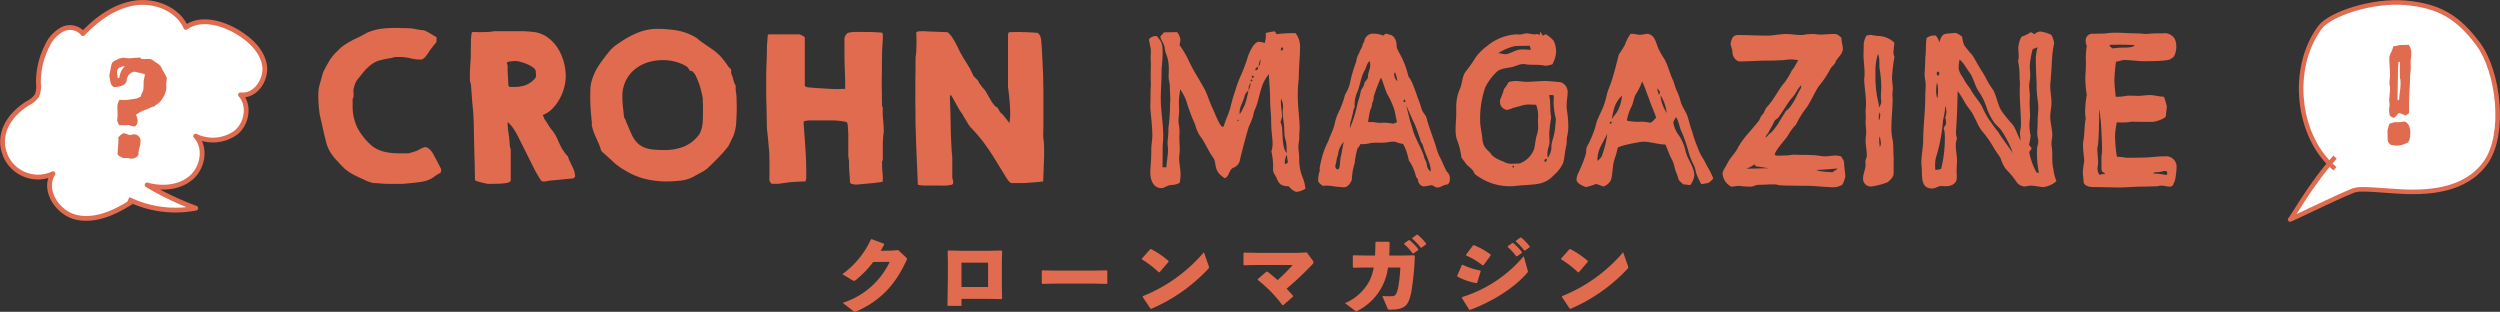
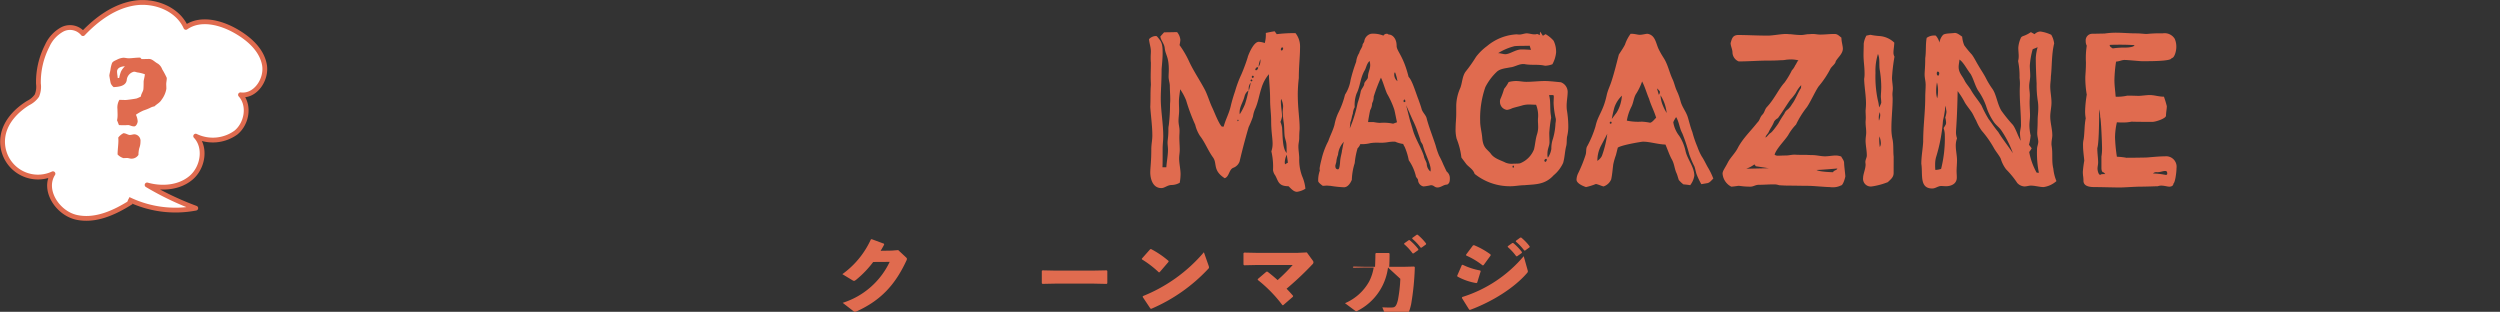
<svg xmlns="http://www.w3.org/2000/svg" width="521.019" height="64.984">
  <rect width="100%" height="100%" fill="#333333" stroke="none" />
  <g id="グループ_1551" data-name="グループ 1551" transform="translate(-782.949 -1788.848)">
    <g id="グループ_1549" data-name="グループ 1549" transform="translate(783.494 1781.662)">
-       <path id="パス_11338" data-name="パス 11338" d="M4.57-18.053a7.812 7.812 0 0 1 .267-2.076q.267-.971.571-2.038a4.1 4.1 0 0 1 .324-.914q.209-.419.476-.914.038-.076.171-.3t.286-.5l.286-.5a1.668 1.668 0 0 1 .209-.3 10 10 0 0 1 1.1-1.295q.647-.647 1.181-1.143a17.156 17.156 0 0 1 2.875-1.714 21.225 21.225 0 0 0 2.342-1.219 11.6 11.6 0 0 1 3.028-.857 26.249 26.249 0 0 1 3.18-.171q.267 0 .686.019t.838.019q.419 0 .743.019t.362.019a5.233 5.233 0 0 1 .99.1q.5.1.952.171a4.146 4.146 0 0 0 .781.114 1.79 1.79 0 0 1 .819.229 2.537 2.537 0 0 1 .381.19q.267.152.59.343t.609.362q.286.171.438.248.19.114.171.229a2.265 2.265 0 0 0-.019.343v.381a.449.449 0 0 1-.057.19.641.641 0 0 1-.1.152q-.076.076-.248.286t-.362.457q-.19.248-.362.476t-.209.267q-.152.229-.362.552t-.457.647a3.159 3.159 0 0 1-.533.552.983.983 0 0 1-.628.229 8.765 8.765 0 0 1-2.133-.267 8.917 8.917 0 0 0-2.171-.267h-.876a2.982 2.982 0 0 0-.419.076 2.56 2.56 0 0 0-.419.114q-1.219.19-2.38.476a5.248 5.248 0 0 0-2.152 1.124 8.993 8.993 0 0 0-1.39 1.39q-.59.743-1.238 1.542a3.479 3.479 0 0 0-.571 1.124 7.878 7.878 0 0 0-.267 1.162q0 .076.019.267t.019.4v.419a.45.45 0 0 1-.038.248.858.858 0 0 1-.038.171.257.257 0 0 1-.114.171v1.371a10.288 10.288 0 0 0 .971 4.646A12.851 12.851 0 0 0 15.653-7.5a5.191 5.191 0 0 0 1.352.857 8.209 8.209 0 0 0 1.523.5 11.031 11.031 0 0 0 1.6.229q.819.057 1.581.057h1.638q.343-.076.819-.229t.781-.229a1.154 1.154 0 0 1 .248-.133q.209-.1.419-.209t.4-.209l.267-.133a1.061 1.061 0 0 0 .229-.076.873.873 0 0 1 .267-.076h.038a1.109 1.109 0 0 1 .628.19 2.661 2.661 0 0 1 .533.476 4.727 4.727 0 0 1 .438.59q.19.3.3.533.076.152.286.533t.44.829q.229.457.438.857t.286.552v.3q0 .457-.267.571a5.113 5.113 0 0 0-.686.381 1.339 1.339 0 0 1-.19.133q-.152.1-.3.209t-.3.209a1.339 1.339 0 0 0-.19.133 5 5 0 0 1-1.276.533 9.4 9.4 0 0 1-1.352.267q-.267.038-.8.1t-1.1.114q-.571.057-1.047.1T22.052.5h-3.123q-.19 0-.59-.019T17.5.419q-.438-.038-.819-.057t-.533-.019a6.314 6.314 0 0 1-1.009-.267 6.368 6.368 0 0 1-.971-.419q-.952-.419-1.771-.819a13.976 13.976 0 0 1-1.619-.933 4.609 4.609 0 0 0-.381-.3q-.152-.114-.267-.19l-.286-.286-.438-.438q-.229-.229-.438-.457a3.278 3.278 0 0 1-.286-.343A10.081 10.081 0 0 1 7.16-5.96a7.5 7.5 0 0 1-.952-2.19q-.114-.457-.324-1.314t-.4-1.733q-.19-.876-.362-1.6t-.209-.914a20.327 20.327 0 0 1-.267-2.152q-.076-1.085-.076-2.19zM37.21-.5q0-.5-.019-1.581t-.057-2.437q-.038-1.352-.076-2.837T37-10.188q-.019-1.352-.057-2.418t-.076-1.562q0-.229-.1-1.143t-.167-1.961q-.076-1.047-.152-1.961t-.076-1.143q-.152-.114-.19-.762t-.019-1.485q.019-.838.076-1.695t.1-1.314v-.933q0-.628.019-1.276t.019-1.181v-.686l.152-1.257.19-.19q.152 0 .609.019t.933.019q.476 0 .914-.019t.628-.019q.152 0 .647-.038a2.1 2.1 0 0 0 .647-.114h6.36q.076 0 .343.019t.59.038q.324.019.609.057a3.552 3.552 0 0 0 .4.038 6.131 6.131 0 0 1 2.914 1.1 8.134 8.134 0 0 1 2.114 2.209 10.385 10.385 0 0 1 1.273 2.862 11.255 11.255 0 0 1 .438 3.047 9.269 9.269 0 0 1-.324 2.342 10.366 10.366 0 0 1-.952 2.38 9.307 9.307 0 0 1-1.5 2.038 5.464 5.464 0 0 1-1.98 1.314v.152a1.029 1.029 0 0 1 .171.343q.1.267.133.343.381.533.8 1.219a9.4 9.4 0 0 0 .876 1.219 8.362 8.362 0 0 1 1.1 1.9 21.48 21.48 0 0 0 .99 2.019 3.914 3.914 0 0 1 .324.457 3.575 3.575 0 0 0 .362.5 1.394 1.394 0 0 0 .229.267l.229.229a1.308 1.308 0 0 0 .076.248 1.308 1.308 0 0 1 .076.248q.343.762.838 1.79a4.426 4.426 0 0 1 .5 1.9v.039l-.343.343q-.3.038-1.028.1T55.187-.4q-.8.1-1.523.152t-.99.1a2.982 2.982 0 0 0-.419.076Q51.911 0 51.873 0h-.381a.607.607 0 0 1-.552-.267q-.171-.267-.362-.571-.114-.19-.438-.743t-.4-.7l-3.58-7.16q-.419-.8-.933-1.581a6.146 6.146 0 0 0-1.2-1.352v.229a10.9 10.9 0 0 0 .114 1.581l.229 1.581q.038.533.076 1.162a4.193 4.193 0 0 0 .229 1.162v6.316a.506.506 0 0 1-.362.514 3.158 3.158 0 0 1-.628.171q-.876.114-1.466.133T40.752.5h-.8a1.948 1.948 0 0 1-.286-.038q-.209-.038-.457-.1T38.7.248q-.267-.057-.381-.1Q38.162.114 37.8 0a4.418 4.418 0 0 1-.438-.152.257.257 0 0 1-.114-.171.858.858 0 0 1-.038-.177zm6.665-24.1a1.061 1.061 0 0 0 .076.229 1.061 1.061 0 0 1 .076.229v.99q0 .343.038.876t.057 1.028q.019.5.038.857l.019.362.19.3a1.252 1.252 0 0 0 .3.038h.533a7.874 7.874 0 0 0 2.476-.343 5.117 5.117 0 0 0 2.062-1.446.716.716 0 0 0 .19-.457v-.5a.626.626 0 0 0-.019-.152.626.626 0 0 1-.019-.152v-.229a1.226 1.226 0 0 0-.571-.781 5.628 5.628 0 0 0-1.219-.686 11.72 11.72 0 0 0-1.371-.476A4.259 4.259 0 0 0 45.7-25.1q-.114 0-.419.019t-.609.057a3.254 3.254 0 0 0-.552.114q-.248.076-.248.19zm17.367 6.855q0-.876.038-1.676a6.4 6.4 0 0 1 .3-1.638 11.41 11.41 0 0 1 1.542-3.256 36.649 36.649 0 0 1 2.228-2.952 6.9 6.9 0 0 1 1.1-1.028q.571-.419 1.333-.914a18.225 18.225 0 0 1 3.523-1.847 10.659 10.659 0 0 1 3.942-.743 24.086 24.086 0 0 1 4.113.343 11.692 11.692 0 0 1 3.885 1.447 3.544 3.544 0 0 1 .4.3q.324.267.4.343 1.219.876 2.418 1.676a11.508 11.508 0 0 1 2.19 1.9q0 .038.152.209t.324.4q.171.229.362.476t.267.362a2.6 2.6 0 0 0 .171.267 2.417 2.417 0 0 0 .171.229l.248.248a1.564 1.564 0 0 1 .248.286q.038.038.019.324t-.019.324a2.359 2.359 0 0 0 .152.476q.152.4.19.476a1.491 1.491 0 0 0 .038.209q.038.171.1.362t.114.362a1.051 1.051 0 0 1 .057.209l.171.343a1.118 1.118 0 0 1 .133.343v.762q0 .076.019.248t.057.362.057.362.019.209q0 .038.019.324t.019.647q0 .362.019.724t.019.59q0 1.523-.114 3.313a9.18 9.18 0 0 1-.724 3.161 3.388 3.388 0 0 0-.19.343q-.114.229-.229.5a4.5 4.5 0 0 1-.248.5 2.083 2.083 0 0 0-.171.343 1.794 1.794 0 0 1-.171.248 1.794 1.794 0 0 0-.171.248q-.876 1.066-1.885 2.095t-2 1.98a6.785 6.785 0 0 1-1.517 1.06q-.876.457-1.6.876A7.333 7.333 0 0 1 80-.171 26.585 26.585 0 0 1 77.162 0a18.489 18.489 0 0 1-4.646-.571 14.54 14.54 0 0 1-4.228-1.866q-.152-.076-.4-.229t-.476-.324q-.229-.171-.4-.286a1.826 1.826 0 0 1-.209-.152 2.23 2.23 0 0 1-.4-.324q-.362-.324-.857-.781t-1.009-.914l-.857-.762q.038 0-.076-.114l-.077-.077a4.261 4.261 0 0 1-.152-.476 4.261 4.261 0 0 0-.152-.476q-.457-1.1-.914-2.095a10.892 10.892 0 0 1-.724-2.171q-.038-.038-.019-.3t.019-.3q-.152-1.409-.248-2.761t-.095-2.769zm7.046 4.38a2.7 2.7 0 0 0 .152.248.556.556 0 0 1 .114.248q.076.038.114.248a.607.607 0 0 0 .076.248q.038.076.171.381t.286.667q.152.362.3.7t.229.5a6.617 6.617 0 0 0 1.219 1.98A4.33 4.33 0 0 0 72.5-7.084a6.752 6.752 0 0 0 1.9.438q1.047.1 2.3.1a10.988 10.988 0 0 0 4.018-.7 7.546 7.546 0 0 0 3.218-2.533q.038-.076.152-.267a.835.835 0 0 0 .114-.229 7.189 7.189 0 0 0 .5-2.38q.038-1.2.038-2.457v-.419q0-.3-.019-.647t-.019-.667v-.438q-.076-.457-.267-1.295a17.248 17.248 0 0 0-.5-1.733 13.252 13.252 0 0 0-.686-1.657 2.533 2.533 0 0 0-.8-1.028 2.024 2.024 0 0 1-.267-.057q-.229-.057-.229-.1a1.524 1.524 0 0 1-.152-.248.624.624 0 0 0-.19-.248 1.165 1.165 0 0 0-.152-.209q-.114-.133-.19-.133a8.522 8.522 0 0 0-2.342-.971 10.267 10.267 0 0 0-2.533-.324 10.41 10.41 0 0 0-3.237.5 7.987 7.987 0 0 0-2.685 1.466 7.121 7.121 0 0 0-1.847 2.38 7.311 7.311 0 0 0-.686 3.237 20.544 20.544 0 0 0 .114 2.152q.121 1.078.235 2.183zM115.362 0q0-.152-.019-.552t-.057-.838q-.038-.438-.057-.819a4.238 4.238 0 0 0-.057-.571v-1.333q0-.038-.019-.229t-.057-.4-.057-.4-.019-.267v-4.38q0-.114-.019-.419t-.038-.647q-.019-.343-.038-.628t-.019-.4a.524.524 0 0 1-.114-.267q-.038-.19-.114-.229a15.318 15.318 0 0 0-3.218-.343h-4.38a5.506 5.506 0 0 0-1.162.152q-.19.038-.19.152v.533q.19 2.514.362 5.084t.171 5.123v.838a2.01 2.01 0 0 1-.19.838q-.19 0-.628.019l-.933.038q-.5.019-.933.057t-.59.038a4.394 4.394 0 0 0-.5.057q-.381.057-.819.114t-.819.114a4.394 4.394 0 0 1-.5.057h-1.287a.807.807 0 0 1-.3-.343 3.388 3.388 0 0 0-.19-.343q0-.3.019-1.085t.009-1.673q0-.9-.019-1.676t-.019-1.085q0-.19-.076-.99t-.152-1.714q-.076-.914-.171-1.714t-.1-.99q0-.152-.019-1.028t-.038-1.98q-.019-1.1-.057-2.228t-.038-1.771v-3.428q0-.419.019-1.409T98-25q.038-1.047.057-1.98t.019-1.238q0-.229.038-.609t.057-.762q.019-.381.057-.647l.038-.267.152-.152h6.322a1.316 1.316 0 0 1 .419.133 3.084 3.084 0 0 1 .419.209.886.886 0 0 1 .229.152l.152.152v9.94q0 .267.324.362a1.946 1.946 0 0 0 .438.1q.343.038 1.143.1t1.714.114q.914.057 1.733.1t1.162.038h.381q.267 0 .571-.019t.571-.019h.381q0-1.942-.076-3.847T114.22-27v-2.818a1.563 1.563 0 0 1 .286-.7 1.271 1.271 0 0 1 .514-.482q.076 0 .514-.076a4.2 4.2 0 0 1 .628-.076h1.752q1.181 0 2.057.019t2.095.133a.575.575 0 0 1 .152.343v.838q0 .076-.019.476t-.057.876q-.038.476-.057.9t-.019.533q0 .152-.019 1.028t-.019 1.961q0 1.085-.019 2.19t-.019 1.714q0 .419.019 1.143t.019 1.447q0 .724.019 1.276t.019.628l.152.3a14.472 14.472 0 0 0 .057 2.457 22.929 22.929 0 0 1 .133 2.457v.3a1.636 1.636 0 0 0-.076.4q-.038.324-.057.686t-.038.667q-.019.3-.019.381v3.58a.562.562 0 0 0-.171.457q.019.267.019.457a14.736 14.736 0 0 0 .076 1.5 14.736 14.736 0 0 1 .076 1.5V0a2.506 2.506 0 0 1-.819.19 6.059 6.059 0 0 0-.819.11q-.229.038-.762.076t-1.1.1q-.571.057-1.066.1a4.95 4.95 0 0 0-.652.071h-.457a3.029 3.029 0 0 1-.743-.114.514.514 0 0 1-.438-.533zm14.168.686q-.038-.5-.076-1.542t-.1-2.342q-.057-1.295-.114-2.723t-.1-2.723q-.038-1.295-.076-2.342t-.038-1.542v-.952q0-.838-.019-1.9T129-17.52v-3.009q0-.952.019-2.019t.019-2.019V-25.9a6.434 6.434 0 0 0 .1-.647q.057-.5.057-.647 0-.229.019-.781t.019-1.181q0-.628-.019-1.181t-.019-.781a2.264 2.264 0 0 1 .609-.171q.229-.019.571-.019h.609q.267.038.952.057t1.428.057q.743.038 1.409.057t.933.019a5.419 5.419 0 0 1 .933 1.047 11.574 11.574 0 0 1 .8 1.333q.362.7.7 1.409a12.032 12.032 0 0 0 .686 1.238 3.036 3.036 0 0 0 .267.476q.229.362.476.762t.457.762a2.813 2.813 0 0 0 .286.438l.171.343q.133.267.286.59t.286.59a.768.768 0 0 0 .209.3l.8.8q.038.076.152.343a.676.676 0 0 0 .19.3 2.613 2.613 0 0 0 .19.286q.152.209.362.457t.381.457q.171.209.209.248a1.073 1.073 0 0 1 .171.267 1.163 1.163 0 0 0 .133.229q.038.076.209.381t.381.647q.209.343.362.628a1.811 1.811 0 0 0 .229.362q.038.038.229.286a3.987 3.987 0 0 0 .267.324.779.779 0 0 0 .324.267.625.625 0 0 1 .286.229 2.426 2.426 0 0 1 .267.419q.19.343.229.419l.3.3a2.138 2.138 0 0 0 .343.3 1.9 1.9 0 0 0 .19.267q.152.19.324.4t.324.419q.152.209.19.248a1.652 1.652 0 0 1 .133.171 1.652 1.652 0 0 0 .133.171 2.1 2.1 0 0 0 .114-.647 6.734 6.734 0 0 1 .076-.686v-.457q0-1.447-.133-2.875t-.324-2.837v-10.762a1.563 1.563 0 0 1 .057-.343.432.432 0 0 1 .209-.3h.343q.229 0 .5-.019t.5-.019h.743q.248 0 .5.019t.457.019h.248q.152 0 .514.019t.8.038q.438.019.8.057t.514.038a1.433 1.433 0 0 1 .419.457 2.2 2.2 0 0 1 .229.59 3.8 3.8 0 0 1 .1.647q.019.324.057.59.038.571.1 1.676t.114 2.285q.057 1.181.1 2.133t.038 1.219q0 .457.019 1.409t.019 2.133v5.021q0 1.181-.019 2.133t-.019 1.409a16.23 16.23 0 0 1 .171 1.9q.019.838.019 1.942 0 .19-.019.514t-.019.628q0 .3-.019.552t-.019.286q0 .19-.019.686t-.038 1.047q-.019.552-.038 1.028t-.046.675q-.229.038-.857.1t-1.352.109q-.724.057-1.352.1t-.858.034h-2.133a1.274 1.274 0 0 1-.647-.457 7.787 7.787 0 0 1-.457-.647q-1.257-2.057-2.514-4.094a44.4 44.4 0 0 0-2.7-3.9q-.114-.114-.419-.5t-.419-.5q-.076-.076-.3-.343t-.5-.552l-.514-.552a2.306 2.306 0 0 1-.286-.343 2.678 2.678 0 0 1-.267-.381q-.19-.3-.4-.667t-.419-.686a2.557 2.557 0 0 1-.248-.438q-.038-.076-.3-.476a4.471 4.471 0 0 0-.343-.476q-.076-.114-.324-.552t-.514-.914l-.514-.914a4.69 4.69 0 0 1-.286-.552 2.108 2.108 0 0 1-.171-.248 2.108 2.108 0 0 0-.171-.248 1.308 1.308 0 0 1-.076.248 1.308 1.308 0 0 0-.076.248v.343q.114 2.628.152 5.218t.19 5.218q0 .076.019.362t.057.609.057.609.019.362v4.233a1.847 1.847 0 0 1 .19.838.151.151 0 0 1-.019.1.151.151 0 0 0-.019.1V.5q0 .038-.133.1a.617.617 0 0 0-.171.1 7.632 7.632 0 0 1-1.733.171q-.819-.019-1.771-.019h-2.4q-.114 0-.552-.057a3.98 3.98 0 0 1-.558-.109z" transform="translate(61.224 45)" fill="#e06b4f" />
      <path id="パス_11337" data-name="パス 11337" d="M33.626 1.333a4.372 4.372 0 0 0 1.763-.645 8.47 8.47 0 0 0-.689-2.623 9.825 9.825 0 0 1-.6-3.7c0-.817-.172-1.677-.172-2.494 0-.6.172-1.161.172-1.72 0-1.247.086-1.634.086-2.021 0-2.236-.387-3.956-.387-7.224a29.725 29.725 0 0 1 .215-3.268c0-2.451.258-4.472.258-6.536a4.431 4.431 0 0 0-.946-2.838 29.435 29.435 0 0 0-3.913.215l-.43-.6c-.6.086-1.247.215-1.849.344a6.529 6.529 0 0 1-.215 2.107 4.028 4.028 0 0 0-1.247-.258c-.946 0-1.849 1.935-2.236 2.967a.259.259 0 0 0-.043.172 36.382 36.382 0 0 1-1.333 3.612 23.492 23.492 0 0 0-1.333 3.569 31.158 31.158 0 0 0-.946 3.268c-.344 1.419-1.075 2.709-1.419 4.085h-.387c-.645-.6-1.548-3.01-1.978-3.913-.6-1.247-.946-2.58-1.591-3.827-1.032-1.935-2.236-3.7-3.182-5.676a19.733 19.733 0 0 0-2.065-3.569 8.026 8.026 0 0 0 .172-1.075 2.923 2.923 0 0 0-.688-1.634c-.215 0-1.892.043-2.709.043l-.774.86c.086.817.817 1.505.9 2.365.172 1.591.86 1.763.86 4.558 0 .516-.043.989-.043 1.462 0 .688.258 1.29.258 1.978 0 .9.086 1.806.086 2.666a7.612 7.612 0 0 1-.043.989 38.983 38.983 0 0 1-.258 4.472 3.528 3.528 0 0 0-.086.946c0 1.548-.172 2.064-.172 2.709 0 .43.086.946.086 1.419 0 1.247-.258 2.451-.344 3.7H5.59c.043-.43.043-.9.043-3.913 0-.817.129-1.677.129-2.537 0-2.666-.516-5.375-.516-7.869 0-1.763.172-3.483.172-6.106.086-1.118.215-2.236.215-3.354 0-2.15-.258-2.408-1.2-3.526a.947.947 0 0 0-.344-.043 2.068 2.068 0 0 0-1.29.645c.043.817.387 1.677.387 2.537 0 .387-.043.774-.043 1.2a10.478 10.478 0 0 0 .043 1.161c0 .989-.043 2.064-.043 3.1 0 .516.043 1.032.043 1.548-.129 1.548-.043 3.053-.129 4.558.129 2.021.43 4 .43 5.977 0 .989-.215 1.849-.215 2.838 0 2.709-.215 3.784-.215 4.9 0 .86.3 3.225 2.322 3.225.645 0 1.29-.645 2.107-.645A3.572 3.572 0 0 0 9.2-.559a11.666 11.666 0 0 0 .172-1.763c0-1.075-.3-2.236-.3-3.311 0-.6.129-1.161.129-1.763 0-.86-.086-1.72-.086-2.58 0-.473.043-.946.043-1.419 0-.688-.215-1.376-.215-2.021 0-.731.129-1.462.129-2.193 0-.6-.043-1.2-.043-1.849 0-.86.172-1.677.258-2.58a12.082 12.082 0 0 1 1.247 2.322 38.116 38.116 0 0 0 1.892 5.074 7.428 7.428 0 0 0 .989 2.322c1.075 1.376 1.677 3.053 2.709 4.472.947 1.29-.124 2.709 2.452 4.348.946-.344.86-1.72 1.72-2.15a2.224 2.224 0 0 0 1.376-1.333c.559-2.408 1.2-4.816 1.892-7.181a19.57 19.57 0 0 0 .9-2.193A5.867 5.867 0 0 1 24.94-16c.6-1.333.817-2.881 1.29-4.3a8.137 8.137 0 0 1 1.548-2.881c.043 1.591.258 3.182.258 5.461 0 1.462.215 2.838.215 4.214 0 2.365.3 3.612.3 4.816a4.934 4.934 0 0 1-.257 1.59 13.817 13.817 0 0 1 .344 3.913 2.391 2.391 0 0 0 .473 1.118c.645 1.2.645 2.236 2.752 2.236.516.478 1.075 1.166 1.763 1.166zM21.457-13.459l-.172.086-.086-.172.043-.129h.172zm.215-1.763c0-1.2.774-2.236 1.032-3.354a2.106 2.106 0 0 1 .817-1.2 21.74 21.74 0 0 1-.731 2.876 13.469 13.469 0 0 1-1.075 2.064 1.191 1.191 0 0 1-.043-.386zm1.935-4.558a1.19 1.19 0 0 1-.043-.387 1.914 1.914 0 0 1 .43-1.247 11.247 11.247 0 0 1-.387 1.634zm.559-1.892c-.129-.043-.215-.129-.215-.215 0-.043.043-.129.172-.215.129.086.215.172.215.258 0 .044-.086.129-.172.172zm.387-.817a.223.223 0 0 1-.172.086c-.086 0-.172-.129-.172-.215a.279.279 0 0 1 .215-.258.279.279 0 0 1 .215.258c0 .043-.039.086-.086.129zm.387-1.634c0-.215.258-.516.43-.516.129 0 .172.043.172.129 0 .172-.215.516-.43.516-.086 0-.129-.043-.172-.129zm.688-.6a5.377 5.377 0 0 1 .387-1.591v.3a2.09 2.09 0 0 1-.387 1.289zm4.859-4.042c.215 0 .258.086.258.215 0 .172-.129.43-.3.43-.129 0-.172-.086-.172-.215a.529.529 0 0 1 .214-.432zm.043 16.725a5.548 5.548 0 0 0-.344-1.2 5.942 5.942 0 0 0 .344-1.161c-.043-1.032-.258-2.107-.258-3.139 0-.172.043-.344.043-.516a3.781 3.781 0 0 1 .43 1.548c0 .387-.086.774-.086 1.2a18.761 18.761 0 0 0 .215 2.236c.129.9.086 1.763.172 2.623.043.645.344 1.247.387 1.849.043.473.043.9.043 1.849-.903-.989-.817-3.569-.946-5.289zm.6 7.654c0-.129-.043-.258-.043-.387a3.7 3.7 0 0 1 .43-1.634c.043.559.172 1.075.215 1.677a4.3 4.3 0 0 0-.6.344zm17.933-27.219a1.891 1.891 0 0 0-1.419 1.634c-.043.172-.344.516-.344.688 0 .473-.6 1.118-.688 1.677a4.148 4.148 0 0 0-.645 1.849 32.424 32.424 0 0 0-1.161 3.784 7.809 7.809 0 0 1-1.161 3.053 17.682 17.682 0 0 1-1.419 3.827 10.143 10.143 0 0 0-.774 2.451c-.3 1.161-.9 2.236-1.29 3.4a15.675 15.675 0 0 0-1.419 3.827 17.194 17.194 0 0 0-.387 1.806 1.624 1.624 0 0 0 .044.509 5.977 5.977 0 0 0-.345 2.24c.129.344.559.645.946.946.3 0 .559-.043.86-.043.215 0 .516.043.731.043a22.781 22.781 0 0 0 2.838.3c.774 0 1.333-.817 1.634-1.548a12.7 12.7 0 0 1 .6-3.483 15.75 15.75 0 0 1 .6-3.1 2 2 0 0 0 .559-.86 7.168 7.168 0 0 0 2.15-.215 9.673 9.673 0 0 1 1.767-.08 8.542 8.542 0 0 0 1.935-.129 7.181 7.181 0 0 1 1.419-.086 5.962 5.962 0 0 0 1.677.473 2.627 2.627 0 0 0 .3.6 13.108 13.108 0 0 1 .86 2.8 9.766 9.766 0 0 1 1.462 3.225c0 .344.473.6.473.946A1.429 1.429 0 0 0 59.985.215a11.15 11.15 0 0 0 1.548-.258c.688 0 .731.473 1.376.473.774 0 1.247-.6 2.021-.6.473-.258.559-.645.559-1.247a1.742 1.742 0 0 0-.645-1.462c-.258-.473-.43-.9-.688-1.419a18.888 18.888 0 0 0-.9-1.892 15.771 15.771 0 0 1-.731-2.15c-.6-1.849-1.333-3.655-1.849-5.547-.086-.688-.9-1.333-1.075-2.064-.172-.645-.43-1.29-.645-1.935-.559-1.376-1.29-4-2.064-4.73-1.118-4.515-2.494-5.332-2.494-6.493 0-1.634-.989-2.322-1.548-2.322-.215 0-.215-.172-.473-.172a.8.8 0 0 0-.731.387 5.685 5.685 0 0 0-2.583-.389zM48.891-15.7a2.734 2.734 0 0 0 .387-1.247c0-.344.344-.559.344-1.548a35.056 35.056 0 0 1 1.505-3.956c.43.817.86 2.451 1.29 3.354a17.746 17.746 0 0 1 1.5 3.311c.172.688.344 1.677.559 2.623l-.817.3a9.065 9.065 0 0 0-2.709-.172c-.645 0-1.247-.172-1.505-.172h-.989c.044-.553.344-2.101.435-2.493zm7.482-1.032l1.333 3.01a18.855 18.855 0 0 1 1.118 2.709l.516 1.462c0 .516.473.817.559 1.29.43 1.634 1.591 3.784 1.591 4.9a1.764 1.764 0 0 1-.043.473 2.195 2.195 0 0 1-.774-1.634c-.129-.559-.516-1.032-.6-1.634-.6-1.849-1.892-3.741-2.365-5.676-.172-.516-.3-1.032-.473-1.505zm-1.806-4.988a1.788 1.788 0 0 1-.645-1.634c0-.086 0-.172.172-.172a8.588 8.588 0 0 1 .473 1.811zm1.29 3.956l.215-.172.172.344-.086.215h-.3zm-11.094 4.6c.344-.86.215-.989.516-1.806a3.041 3.041 0 0 1 .387-1.333 6.794 6.794 0 0 1 .387-2.838c.774-1.548.774-3.268 1.677-4.816.3-.43.387-1.376 1.032-1.978a3.273 3.273 0 0 1 .129.9c0 .817-.473 1.548-.473 2.451 0 .516-.774.946-.774 1.462 0 .43-.688 1.118-.731 1.591a17.138 17.138 0 0 1-.645 2.365 25.924 25.924 0 0 1-1.634 5.289zM43.43-9.116c-.172.344-.3 1.505-.43 1.892 0 .473-.344 1.333-.387 2.408-.043.516-.129 1.462-.43 1.462-.43 0-.559-.3-.559-.731 0-.172.215-.731.215-.9a4.617 4.617 0 0 1 .344-1.376 4.481 4.481 0 0 1 1.247-2.755zM78.131.172c.946 0 1.935-.215 2.924-.215 2.236-.215 4.214-.043 6.063-2.064a7.278 7.278 0 0 0 1.982-2.58c.344-1.161.344-2.365.645-3.526.172-.645.043-1.419.215-2.107a8.553 8.553 0 0 0 .215-2.107 21.063 21.063 0 0 0-.3-3.311 6.351 6.351 0 0 1-.043-.9c0-.946.215-1.935.215-2.924a2.158 2.158 0 0 0-1.424-1.938c-.6-.043-2.279-.258-3.311-.258-1.29 0-2.58.172-3.87.172-.731 0-1.419-.172-2.15-.172a6.114 6.114 0 0 0-1.548.215 7.413 7.413 0 0 1-.946 1.419 17.362 17.362 0 0 1-.688 1.935 1.473 1.473 0 0 0-.172.774 1.678 1.678 0 0 0 1.462 1.677 3.389 3.389 0 0 0 1.075-.344c.645-.215 1.462-.387 2.021-.559a4.908 4.908 0 0 1 1.591-.215c.43 0 .9.043 1.376.043a6.176 6.176 0 0 1 .43 2.322c0 .3-.043.6-.043.9 0 .43.043.86.043 1.29a4.909 4.909 0 0 1-.215 1.591c-.344 1.075-.387 2.107-.645 3.182A5.15 5.15 0 0 1 80.109-4.6c-.473.086-.989.043-1.505.086a3.365 3.365 0 0 1-1.462-.215c-1.118-.559-2.451-.86-3.182-1.978-.817-.946-1.548-1.161-1.72-3.225-.086-1.161-.43-2.279-.43-3.44a19.824 19.824 0 0 1 1.075-7.1 11.538 11.538 0 0 1 2.279-3.1c.731-.774 1.892-.817 2.924-1.032.9-.086 1.763-.688 2.666-.688a1.764 1.764 0 0 1 .473.043c1.29.215 2.58 0 3.87.258a1.19 1.19 0 0 0 .387.043 4.916 4.916 0 0 0 1.376-.3 6.319 6.319 0 0 0 .774-2.451 5.25 5.25 0 0 0-.516-2.451 6.525 6.525 0 0 0-1.677-1.376l-.559.344-.559-.86a3.41 3.41 0 0 0-.086.731 3.242 3.242 0 0 0-.559-.258 1.27 1.27 0 0 1-.559.086c-.559 0-1.118-.215-1.677-.215-.473.043-.989.258-1.462.258-.215 0-.43-.043-.645-.043a10.475 10.475 0 0 0-6.106 2.451 11.233 11.233 0 0 0-2.279 2.236 30.017 30.017 0 0 1-2.15 3.053c-.731.989-.688 2.236-1.118 3.4a9.524 9.524 0 0 0-.86 3.7v1.677c0 1.032-.129 2.021-.129 3.053a7.6 7.6 0 0 0 .215 2.193 15.174 15.174 0 0 1 .992 3.915l1.032 1.376c.559.645 1.419 1.075 1.72 2.021a11.743 11.743 0 0 0 7.479 2.58zm-1.075-27.52c-.473 0-.989-.215-1.5-.215a11.529 11.529 0 0 1 3.44-1.462c1.075-.086 2.15-.043 3.139-.086l.258.86c-.688-.043-1.29-.086-1.978-.086-1.209 0-2.415.989-3.359.989zm1.5 23.392a.158.158 0 0 1 .172-.172c.086 0 .129.129.129.215s-.043.215-.129.215a.326.326 0 0 1-.172-.086zm6.799-.944c-.043-.043-.172-.172-.172-.215a.424.424 0 0 1 .387-.43c.086.043.129.086.129.172.001.213-.172.473-.344.473zm2.15-8a13.3 13.3 0 0 1-.516 3.139 6.091 6.091 0 0 0-.344 2.15 4.4 4.4 0 0 1-.731 1.849 2.381 2.381 0 0 1-.086-.774c0-1.2.43-1.634.43-2.494 0-.645-.043-1.29-.043-1.935A28.837 28.837 0 0 1 86.6-14.1c0-.129-.043-.3-.043-.43-.258-1.462 0-2.881-.387-4.3h.9l.086.258c0 .473-.043.946-.043 1.419a17.128 17.128 0 0 0 .43 3.139 1.069 1.069 0 0 1 .043.344 4.737 4.737 0 0 1-.086.77zM119.153-.473c.516-.086.86-.6 1.247-.946a14.37 14.37 0 0 0-1.2-2.451c-.387-.688-.731-1.462-1.2-2.15a11.68 11.68 0 0 1-.9-1.978 22.578 22.578 0 0 1-1.075-3.139c-.43-1.075-.645-2.15-.989-3.225-.387-1.118-1.161-2.021-1.462-3.182a11.591 11.591 0 0 0-.774-2.15c-.387-.817-.516-1.634-.9-2.451-.688-1.462-.946-3.01-1.849-4.429a17.608 17.608 0 0 1-.989-1.72c-.645-1.247-.688-3.053-2.408-3.311-.516.043-1.032.215-1.591.215-.516 0-.9-.215-1.892-.215A7.927 7.927 0 0 0 102-29.369c-.387.774-.86 1.419-1.29 2.107-.473 1.806-.9 3.612-1.5 5.461-.3.989-.817 1.978-1.032 3.01-.731 3.4-1.806 4.085-2.322 6.45a21.437 21.437 0 0 1-1.686 4.085c-.387.559-.172 1.2-.387 1.892a28.313 28.313 0 0 1-1.505 3.741 3.338 3.338 0 0 0-.387 1.423c0 .731 1.2 1.29 1.978 1.548A12.68 12.68 0 0 0 95.933-.3c.6.129 1.075.387 1.591.516a2.675 2.675 0 0 0 1.591-1.462c.215-.989.3-2.107.43-3.139a14.318 14.318 0 0 1 .559-1.935l.387-1.548c.774-.559 4.945-1.247 5.246-1.247 1.462 0 3.1.559 4.687.6.473 1.075.817 2.193 1.376 3.182.473.86.516 1.849.9 2.709.215.43.344 1.075.516 1.505a6.219 6.219 0 0 0 .946.9c.473.043.946.086 1.419.172a4.253 4.253 0 0 0 .86-1.978c0-1.806-1.376-3.311-1.806-5.031a9.528 9.528 0 0 0-1.333-3.268 6.2 6.2 0 0 1-1.247-2.838 5.287 5.287 0 0 1 .6-1.075c.645 1.075.688 2.322 1.29 3.4a35.711 35.711 0 0 1 1.419 4.3 20.021 20.021 0 0 0 1.118 2.623c.129.387.258 1.032.387 1.462a14.526 14.526 0 0 0 1.032 2.193zM97.18-6.149a2.734 2.734 0 0 1-.946 1.032 6.841 6.841 0 0 1 .731-3.1L98.3-10.75a21.532 21.532 0 0 1-1.12 4.601zm1.849-6.708c-.172 0-.215-.086-.215-.172a.241.241 0 0 1 .215-.258c.129 0 .172.086.172.215a.2.2 0 0 1-.172.215zm.215-.989A24.187 24.187 0 0 1 99.8-16.3a6.342 6.342 0 0 1 1.548-2.408 7.569 7.569 0 0 1-1.075 3.483zm7.955.774a11.576 11.576 0 0 0-1.72-.215 11.455 11.455 0 0 1-3.1-.215 9.857 9.857 0 0 1 .946-2.881c.473-.9.473-2.021 1.075-2.838a12.789 12.789 0 0 0 1.161-2.451c.6 1.161.946 2.451 1.462 3.655.387 1.333 1.075 2.58 1.462 3.913-.297.258-.856 1.032-1.285 1.032zm1.462-7.138a2.754 2.754 0 0 1 .6.645.947.947 0 0 1-.215.688zm.731 1.419a8.411 8.411 0 0 1 .86 1.763 9.351 9.351 0 0 1 .43 1.935 10.7 10.7 0 0 1-.86-1.72 6.539 6.539 0 0 1-.43-1.978zM145.383.387A3.64 3.64 0 0 0 147.017 0c.387 0 .817-1.376.9-1.892-.043-.645-.258-2.279-.258-2.752 0-.559-.344-.86-.6-1.376a3.408 3.408 0 0 0-1.075-.215c-.817 0-1.505.172-2.322.172s-1.763-.258-2.623-.258c-.559 0-.946-.043-1.462-.043-2.107 0-1.892-.043-2.279-.043-.6 0-1.161.172-1.806.172s-1.333.043-1.634.043a1.083 1.083 0 0 1-.688-.215c.387-1.29 2.107-2.924 2.838-4.085a10.4 10.4 0 0 1 1.634-2.193 19.166 19.166 0 0 1 2.279-3.655c.817-1.2 1.935-3.741 2.537-4.429a19.427 19.427 0 0 0 2.365-3.569c.258-.473 1.075-1.032 1.075-1.505.473-.86 1.5-1.591 1.5-2.666 0-.559-.3-1.462-.3-2.279-.645-.516-.86-.774-1.462-.774-.989 0-1.978.129-2.967.129-.516 0-1.032-.129-1.548-.129-.258 0-.559.043-.817.043-.516 0-1.032.172-1.548.172-1.247 0-1.978-.172-2.494-.172-.215 0-.43-.043-.688-.043-1.075 0-2.795.344-3.827.344-2.064 0-4.515-.129-6.106-.129-1.29 0-1.376.86-1.634 1.677 0 .645.387 1.29.387 1.978a2.081 2.081 0 0 0 1.29 1.849c2.15 0 4.042-.172 6.106-.172 2.107 0 2.451-.086 3.01-.086.43 0 .817-.129 1.247-.129a6.251 6.251 0 0 1 2.107.172c-.3.215-.43.731-.688 1.032a3.336 3.336 0 0 1-.688 1.032 17.08 17.08 0 0 1-1.548 2.58c-1.2 1.29-2.107 3.44-3.7 5.117-.387.43-.473 1.118-.86 1.505-.6.6-.516 1.161-1.118 1.72-1.376 1.763-3.053 3.311-4.085 5.332-.559 1.075-1.505 1.935-2.021 2.924-.6 1.2-1.118 1.763-1.118 2.365a3.334 3.334 0 0 0 1.813 2.709c.3 0 1.161-.129 1.5-.172.387 0 1.032.172 2.451.172.731 0 1.032-.387 1.806-.387 1.161 0 1.892-.086 3.1-.086a3.206 3.206 0 0 1 1.118.172c.43.043 1.548.086 2.021.086 1.376 0 2.709.043 4.042.043.989 0 3.569.258 4.472.258a3.934 3.934 0 0 0 .732.043zM133.945-12.9c-1.634 2.322-1.591 1.849-1.849 2.15-.3.258-.473.6-.817.774.043-.473.473-.731.645-1.118.43-.946.731-1.161 1.161-2.236a2.078 2.078 0 0 1 .774-.688c1.032-1.419 1.505-2.279 2.58-3.827a9.638 9.638 0 0 0 1.161-1.462 6.7 6.7 0 0 1 1.118-1.591l-.043.6c-.473.645-1.333 2.752-1.849 3.311a4.317 4.317 0 0 1-.86 1.118 1.9 1.9 0 0 0-.774.946 19.647 19.647 0 0 0-1.247 2.023zm11.4 10.148c-.344 0-2.924-.086-3.44-.473.946 0 3.827-.258 4.343-.3-.091.386-.693.343-.908.773zm-13.33-.817c-1.591 0-3.7.086-4.773.086a5.724 5.724 0 0 0 1.72-.9l.3.387zm25.972-2.408c-.129-1.2 0-2.365-.215-3.526a10.388 10.388 0 0 1-.258-2.322c0-2.279.258-4.257.258-6.235 0-.3-.043-.645-.043-.946 0-.387.086-.774.086-1.161 0-.731-.172-1.505-.172-2.279a35.973 35.973 0 0 1 .516-4.386 1.7 1.7 0 0 1-.215-.86c0-.559.172-1.505.172-2.064a4.961 4.961 0 0 0-3.1-1.376 14.418 14.418 0 0 1-1.892-.258l-.817.172a4.549 4.549 0 0 0-.559 1.677c0 .645-.043 1.72-.043 2.408 0 1.247.215 2.451.215 3.7a6.086 6.086 0 0 1-.086 1.247c.043 1.677.387 3.44.387 5.117 0 .516-.043.989-.086 1.462 0 .516.043 1.032.043 1.548 0 .3-.043.6-.043.86 0 .731.129 1.462.129 2.15 0 .516-.129 1.118-.129 1.72 0 .946.258 2.064.258 3.1 0 .43-.3.86-.3 1.333 0 .215.043.387.043.559 0 .9-.516 1.978-.516 2.752a1.6 1.6 0 0 0 1.804 1.8 14.864 14.864 0 0 0 3.354-.9c.559-.559 1.2-.989 1.2-1.892zm-2.887-9.288a3.373 3.373 0 0 1 .086.6 3.284 3.284 0 0 1-.258 1.161 2.094 2.094 0 0 1-.043-.516 3.18 3.18 0 0 1 .215-1.245zm0 7.265a10.063 10.063 0 0 1-.129-1.634c0-.215.043-.387.043-.6a4.186 4.186 0 0 1 .3 1.376A1.511 1.511 0 0 1 155.1-8zm.215-10.406c.043.473.086.817.086 1.2a6.331 6.331 0 0 1-.43.946c-.086-.43-.129-.946-.258-1.376a23.44 23.44 0 0 1-.516-5.848 11.556 11.556 0 0 1 .516-3.913c.473 1.075.172 2.279.387 3.4a22.66 22.66 0 0 1 .3 3.4c0 .989-.084 1.505-.084 2.197zM189.243.344A5.092 5.092 0 0 0 191.909-.9a9.09 9.09 0 0 1-.645-2.58c-.387-1.591-.086-3.1-.344-4.687a2.451 2.451 0 0 1-.043-.559c0-.6.172-1.2.172-1.72 0-1.29-.43-2.623-.43-3.913 0-.946.258-1.935.258-2.924 0-1.118-.258-2.236-.258-3.354 0-.645.129-1.333.129-2.021.258-2.279.129-4.644.688-6.923a4.718 4.718 0 0 0-.6-1.806 7.69 7.69 0 0 0-2.279-.688 1.75 1.75 0 0 0-1.2.559l-.774-.43a6.139 6.139 0 0 1-1.161.645c-.344.172-.817.215-.946.6a5.845 5.845 0 0 0-.516 2.021c0 .559.086 1.161.086 1.763a3.665 3.665 0 0 1-.129.989 15.617 15.617 0 0 1 .3 3.526 9.828 9.828 0 0 1 .086 1.075c0 .559-.043 1.118-.043 1.677 0 2.365.258 4.73.258 7.095 0 .559-.215 1.161-.215 1.763.043.516.086 1.032.172 1.5-.645-1.118-1.032-2.494-1.634-3.311a31.561 31.561 0 0 1-2.408-2.967c-.9-1.505-1.032-3.44-1.935-4.644a16.437 16.437 0 0 1-1.247-2.064c-.473-.946-1.118-1.849-1.677-2.838-.43-.688-.774-1.462-1.29-2.15a21 21 0 0 1-1.591-1.935 6.169 6.169 0 0 1-.43-1.806c-.473-.3-.989-.774-1.548-.774-.774.129-2.021.043-2.451.43a2.959 2.959 0 0 0-.731 1.591 3.449 3.449 0 0 0-.774-1.462 2.678 2.678 0 0 0-1.892.473c-.258 1.376-.086 2.8-.3 4.214 0 1.892-.129 2.709-.129 3.44 0 .688.215 1.419.215 2.107 0 .86-.086 1.72-.086 2.58 0 3.225-.43 5.934-.43 9.331-.086 1.505-.387 3.01-.387 4.558.344 2.15-.473 5.16 2.279 5.16.688 0 1.2-.516 1.849-.516.344 0 .688.043.989.043 1.161 0 2.279-.516 2.279-1.806 0-.473-.043-.9-.043-1.376 0-.731.086-1.462.086-2.193 0-1.032-.258-2.064-.258-3.1a4.429 4.429 0 0 1 .258-1.505 3.949 3.949 0 0 1-.215-1.2c0-.688.258-3.139.344-8.643a16.664 16.664 0 0 1 1.542 2.455c.387.6.86 1.2 1.29 1.806s.645 1.247 1.032 1.892a10.269 10.269 0 0 0 1.161 2.107 21.009 21.009 0 0 1 2.537 3.612c.43.774 1.032 1.419 1.419 2.193a6.827 6.827 0 0 0 1.118 2.236 18.562 18.562 0 0 1 2.322 2.838 2.187 2.187 0 0 0 1.505.731c.473 0 .9-.172 1.333-.172.903 0 1.806.301 2.666.301zm-1.462-3.01a13.927 13.927 0 0 1-1.548-4.3 4.848 4.848 0 0 0 .516-.774l-.559-.731a10.6 10.6 0 0 0 .344-1.978c0-.043-.043-.086-.043-.129a10.7 10.7 0 0 1-.215-1.978c0-.645.129-1.333.129-1.978 0-.9-.086-1.806-.086-2.709 0-.516.043-1.075.043-1.591 0-.6-.129-1.2-.129-1.849 0-.731.215-1.462.215-2.193 0-.688-.086-1.419-.086-2.107a16.445 16.445 0 0 1 .6-3.4c.3-.129.688-.258 1.032-.43a10.159 10.159 0 0 0-.387 2.236c0 1.763.086 3.612.172 5.375a21.7 21.7 0 0 0 .258 3.7 8.838 8.838 0 0 1 .086 1.5c0 .817-.129 1.591-.129 2.408 0 1.462-.086 2.107-.086 2.752 0 .6.215 1.247.215 1.72 0 .516-.258 1.032-.258 1.548a21.328 21.328 0 0 0 .387 4.945zm-7.31-8.729a20.851 20.851 0 0 1 2.365 4.687c-.989-1.505-2.15-2.924-3.053-4.429-.774-.9-1.333-1.806-2.021-2.709a24.731 24.731 0 0 1-1.462-2.795c-.688-1.118-1.548-2.064-2.193-3.225-.43-.731-1.032-1.333-1.376-2.064-.473-.946-1.2-1.548-1.2-2.752 0-.516.129-1.032.172-1.548.9.645 1.505 1.978 2.322 3.01.645 1.118.9 2.365 1.548 3.44a12.931 12.931 0 0 1 1.677 3.225 11.939 11.939 0 0 0 1.505 3.182c.469.773 1.245 1.247 1.716 1.978zm-11.61-1.333a7.48 7.48 0 0 1-.473.774 4.429 4.429 0 0 1 .258 1.5 25.973 25.973 0 0 1-.774 7.009 3.949 3.949 0 0 1-1.2.215 8.636 8.636 0 0 1-.043-1.075 5.772 5.772 0 0 1 .172-1.505 34.243 34.243 0 0 0 1.462-7.7 22 22 0 0 0 .43-2.322 4.674 4.674 0 0 1 .043-.774 6.856 6.856 0 0 1 .258 1.29 5.257 5.257 0 0 1-.258 1.161 4.349 4.349 0 0 1 .172.989 1.326 1.326 0 0 1-.047.438zm-1.849-8.729a6.213 6.213 0 0 1 .215 1.978 5.588 5.588 0 0 1-.172 1.333 4.858 4.858 0 0 1-.215-1.5 8.567 8.567 0 0 1 .172-1.811zm.129-2.279c.172.043.344.086.344.387a.708.708 0 0 1-.172.473c-.172 0-.344-.086-.344-.473a.472.472 0 0 1 .172-.387zm44.892 21.242a.951.951 0 0 1 .817-.258c.817 0 1.161-.258 1.763-.258.344 0 .387.3.387.559 0 .215-.129.258-.344.258a16.444 16.444 0 0 0-2.623-.301zm-9.933.129c-.559 0-.946 0-1.032.172-.43 0-.6-.989-.6-1.29 0-.387.129-.9.129-1.29 0-.946-.172-1.892-.172-3.01.387-1.118.387-6.923.387-8.084a6.576 6.576 0 0 1 .215 1.634c.172.3.387 5.461.387 6.45a9.539 9.539 0 0 1-.129 1.763v2.32c0 .559.129.989.473.989zM199.778.344c1.419 0 3.913.086 5.332.086.946 0 3.225-.172 4.257-.172 1.333 0 3.139-.086 3.655-.086a2.184 2.184 0 0 1 .731-.129c.645 0 1.29.215 1.677.215.6 0 .86-.3.86-.645.344-.172.645-2.279.645-3.225a2.18 2.18 0 0 0-2.408-2.451c-1.419 0-3.612.258-4.128.258-.473 0-2.064.043-3.913.043a12.493 12.493 0 0 0-1.978-.215 33.221 33.221 0 0 1-.387-4 14.569 14.569 0 0 1 .387-3.182 11.674 11.674 0 0 0 1.247.043 8.3 8.3 0 0 0 1.806-.172c.946.043 3.053.043 4.386.043.6 0 2.795-.688 2.795-1.29s.172-1.419.172-1.978a20.43 20.43 0 0 0-.6-1.978c-1.075 0-2.021-.344-2.967-.344-.6 0-1.806.172-2.279.172s-.989-.043-2.408-.043a8.978 8.978 0 0 1-2.408.215c-.086-1.247-.258-2.279-.258-3.483a28.761 28.761 0 0 1 .344-3.827c.688-.043 1.2-.344 1.763-.344.645 0 3.225.258 3.655.258 1.978 0 6.106 0 6.149-.645.6 0 .989-1.462.989-2.322a3.972 3.972 0 0 0-.344-1.72 2.477 2.477 0 0 0-2.494-1.118 26.28 26.28 0 0 0-3.311.129c-.688 0-1.075-.129-2.623-.129-.731 0-2.666-.129-3.4-.129a15.971 15.971 0 0 0-2.795.172c-.43 0-2.064.043-2.537.043a1.364 1.364 0 0 0-1.376 1.505 1.96 1.96 0 0 0 .215.989 16.643 16.643 0 0 0-.172 3.44c0 1.634-.129 2.709-.129 3.182a20.709 20.709 0 0 0 .3 3.569 25.528 25.528 0 0 0-.344 3.4 8.332 8.332 0 0 0 .129 1.548c-.3 1.462-.215 2.881-.43 4.343a4.83 4.83 0 0 0-.129 1.333c0 1.075.172 2.107.258 3.139a22.921 22.921 0 0 0-.3 2.322c0 .817.129 1.032.129 1.849.001.944.818 1.331 2.237 1.331zm5.676-29.67c.9 0 1.806.043 2.709.086 0 .387-1.247.516-1.892.516a16.088 16.088 0 0 0-2.623.172c-.172-.129-.645-.3-.645-.731.86-.043 1.548-.043 2.451-.043z" transform="translate(236.123 45.828)" fill="#e06b4f" />
      <g id="グループ_1537" data-name="グループ 1537" transform="translate(476.729 7.694)">
-         <path id="パス_859" data-name="パス 859" d="M9.368 32.236C4.222 37.917-.081 45.755.002 45.225c-.172.208 9.224-4.44 12.9-5.91 1.131-.453 1.612-.537 8.791.008 6.883.523 14.822.04 19.082-5.981 4.17-5.891 2.716-18.871-1.574-24.653S30.918.724 24.192.089C17.084-.578 8.274 2.47 6.259 5.166-.1 13.68 1.398 27.985 9.348 34.652" fill="#fff" stroke="#e06b4f" stroke-linejoin="round" stroke-miterlimit="10" stroke-width=".949" />
        <g id="グループ_1536" data-name="グループ 1536" transform="translate(20.285 8.839)">
          <g id="グループ_1535" data-name="グループ 1535">
-             <path id="パス_860" data-name="パス 860" d="M2550.253 419.779a5.631 5.631 0 0 1-.875-.085c-.451-.028-.819-.282-1.072-.932 0-.2-.029-.931-.029-1.129 0-.311 0-.649-.028-.96a10.11 10.11 0 0 1 .367-1.326c.254-.339.706-.254 1.1-.452a10.672 10.672 0 0 0 2.118-.141c.931.4 1.185 1.3 1.185 2.427 0 .621-.113 1.835-.706 2.061l-.818.311a3.993 3.993 0 0 1-1.242.226zm1.778-6.266a6.275 6.275 0 0 0-1.439-.536c-.367.395-.536.818-1.073.988-.367-.028-.451-.254-.762-.395a5.99 5.99 0 0 1-.169-1.242c0-.339.113-.706.113-1.044 0-.31-.085-.649-.085-.96 0-.423.169-1.637.169-2.428 0-.423-.113-.79-.113-1.214a10.935 10.935 0 0 1 .113-1.327c0-1.553-.142-2.512-.142-3.98a3.229 3.229 0 0 1 .424-1.129 5.693 5.693 0 0 0 .4-1.157c.536-.057 1.185-.282 1.721-.282.65 0 .988-.028 1.525-.028a3.151 3.151 0 0 1 .508 1.863c0 .593-.141 1.214-.141 1.75 0 .339.029.706.029 1.3 0 .565-.142 1.129-.142 1.694 0 1.524-.141 2.907-.169 4.291-.057.96-.057 1.891-.057 3.359zm-1.331-3.413c.056-1.3.282-2 .282-3.275 0-.282-.028-.593-.028-.875-.113 0-.113-.48-.113-1.722 0-.96.028-1.609.028-1.806 0-.056-.141-.141-.17-.141-.085 0-.169.169-.169.254-.029.65-.084.96-.084 1.524 0 .875-.085 4.319-.085 6.069a.444.444 0 0 0 .141.226c.062-.003.198-.173.198-.254z" transform="translate(-2548.249 -398.778)" fill="#e06b4f" />
-           </g>
+             </g>
        </g>
      </g>
      <g id="グループ_1540" data-name="グループ 1540" transform="translate(0 7.696)">
        <path id="パス_861" data-name="パス 861" d="M26.791 41.613c-3.411 2.171-7.428 4.036-11.379 3.174s-7.09-5.681-4.919-9.092a7.375 7.375 0 0 1-10.36-8.118c.563-2.829 2.744-5.094 5.193-6.617a4.775 4.775 0 0 0 1.825-1.553 4.858 4.858 0 0 0 .315-2.47 16.52 16.52 0 0 1 1.83-7.9 7.264 7.264 0 0 1 3.168-3.432 3.5 3.5 0 0 1 4.283.894C19.672 3.427 23.301.772 27.493.127s8.962 1.2 10.7 5.07c3.048-2.144 7.316-1.027 10.538.847 2.694 1.567 5.269 3.864 5.833 6.929s-1.9 6.7-4.987 6.276c1.986 2.19 1.341 6-.949 7.869a8.211 8.211 0 0 1-8.39.743c2.224 2.355 1.529 6.528-.925 8.642s-6.083 2.408-9.2 1.531a61.365 61.365 0 0 0 10.14 4.84 22.423 22.423 0 0 1-14.033-1.86" fill="#fff" stroke="#e06b4f" stroke-linejoin="round" stroke-miterlimit="10" stroke-width="1" />
        <g id="グループ_1539" data-name="グループ 1539" transform="translate(22.24 11.498)">
          <g id="グループ_1538" data-name="グループ 1538">
            <path id="パス_862" data-name="パス 862" d="M2107.99 423.572c-.339.028-.649.028-.959.028s-.622 0-.933-.028c-.14-.339-.253-.677-.394-.988a5.233 5.233 0 0 0 .112-1.157c0-.4-.028-.791-.028-1.186a3.159 3.159 0 0 1 .4-1.92c.594 0 .96.028 1.3.028.2 0 1.525-.169 2.259-.311a5.547 5.547 0 0 0 .932-.423c.028-.536.423-.96.508-1.468.056-.367.056-1.411.056-1.665.057-.508.226-.988.254-1.5a7.687 7.687 0 0 0-1.637-.395 2.218 2.218 0 0 0-.621-.141 1.965 1.965 0 0 0-1.5 1.609c-.084 1.411-1.693 1.552-2.738 1.609a1.922 1.922 0 0 1-.621-.819c-.113-.508-.2-1.044-.282-1.552.027-.452.2-.932.254-1.411a6.034 6.034 0 0 1 .311-1.242c.2-.367.706-.537 1.044-.706a3.45 3.45 0 0 1 1.327-.395c.338 0 .705.113 1.072.113.735 0 1.439-.141 2.428-.141l.283.311c.422 0 1.157-.028 1.552-.028.706 0 1.157.621 1.863.988a2.362 2.362 0 0 1 .876 1.157 15.736 15.736 0 0 1 .959 1.807c0 .564-.113.875-.113 1.3 0 .254.028.48.028.96a5.2 5.2 0 0 1-1.016 2.314c-.339.593-.988.875-1.467 1.355a2.642 2.642 0 0 0-.9.311 11.23 11.23 0 0 1-1.355.536 9.019 9.019 0 0 0-1.608.9 3.724 3.724 0 0 1 .367 1.354c0 .339-.283 1.073-.734 1.073-.544.006-.884-.277-1.279-.277zm-.649-12.251c-.82.029-1.637.339-1.637 1.1 0 .452.112.875.141 1.355l.311-.028a7.151 7.151 0 0 1 .366-1.327 4.006 4.006 0 0 1 .819-1.1zm.423 19.11c-.169 0-.4.029-.734.029a2.773 2.773 0 0 1-1.214-.762c0-.988.169-1.976.169-2.964 0-.2-.027-.395-.027-.565a3.283 3.283 0 0 1 1.073-.9c.536 0 .931.367 1.354.367.282 0 .649-.141.96-.141a1.361 1.361 0 0 1 1.242 1.524 3.861 3.861 0 0 1-.254 1.383 5.979 5.979 0 0 0-.169 1.383 1.7 1.7 0 0 1-1.468.79c-.339-.003-.621-.144-.931-.144z" transform="translate(-2104.095 -409.515)" fill="#e06b4f" />
          </g>
        </g>
      </g>
    </g>
    <g id="グループ_1550" data-name="グループ 1550" transform="translate(958.501 1837.753)">
      <g id="グループ_1533" data-name="グループ 1533" fill="#e06b4f">
        <path id="パス_851" data-name="パス 851" d="M2238.563 584.588a21.3 21.3 0 0 1-3.576 3.72c-.2.144-.3.216-.43.216a.643.643 0 0 1-.289-.108l-2.138-1.293a18.2 18.2 0 0 0 5.947-7.24l.162-.054 2.569.952.036.181c-.234.449-.467.862-.736 1.293l2.3-.036 1.366-.108 1.563 1.456c.162.143.251.251.251.377a.947.947 0 0 1-.108.359c-2.263 4.869-5.173 8.193-10.275 10.528a1.56 1.56 0 0 1-.468.143.464.464 0 0 1-.3-.143l-2.237-1.731a16.232 16.232 0 0 0 9.792-8.534z" transform="translate(-2232.13 -578.894)" />
-         <path id="パス_852" data-name="パス 852" d="M2260.057 594.385l.09-6.162v-3.073l-.055-2.174.144-.126 2.641.054h5.856l2.569-.054.143.126-.053 2.335v5.067l.053 2.461-.125.144-2.73-.055h-5.606v1.456zm8.462-9h-5.534v5.067h5.534z" transform="translate(-2238.151 -579.546)" />
        <path id="パス_853" data-name="パス 853" d="M2295.956 590.885h-8.032l-2.676.054-.126-.145v-2.569l.161-.108 2.57.055h8.011l2.768-.055.144.126v2.557l-.125.145z" transform="translate(-2243.554 -580.681)" />
        <path id="パス_854" data-name="パス 854" d="M2311.7 584.456l1.742-1.959.18-.035a18.973 18.973 0 0 1 3.647 2.479v.18l-1.868 2.173-.163.019a21 21 0 0 0-3.521-2.7zm13.923 1.49a.965.965 0 0 1 .072.342c0 .126-.055.2-.18.323a35.118 35.118 0 0 1-11.84 8.3l-.179-.036-1.617-2.426.036-.179a32.544 32.544 0 0 0 12.719-9.145z" transform="translate(-2249.284 -579.462)" />
        <path id="パス_855" data-name="パス 855" d="M2343.7 587.361a33.309 33.309 0 0 1 2.12 1.761 39.678 39.678 0 0 0 3.144-3.145h-7.492l-2.641.055-.125-.144v-2.371l.144-.126 2.569.054h8.57l1.921-.09 1.2 1.653a.679.679 0 0 1 .179.413.584.584 0 0 1-.215.414 63.866 63.866 0 0 1-5.39 5.084c.467.468.917.969 1.365 1.491l-.035.179-2.03 1.761h-.161a28.144 28.144 0 0 0-5.139-5.264v-.18l1.814-1.545z" transform="translate(-2255.107 -579.654)" />
-         <path id="パス_856" data-name="パス 856" d="M2374.639 585.482a11.754 11.754 0 0 1-6.379 9.036.5.5 0 0 1-.216.09c-.09 0-.16-.054-.341-.18l-2.03-1.509a10.459 10.459 0 0 0 5.03-4.51 9.833 9.833 0 0 0 .953-2.928H2370l-2.569.054-.126-.144v-2.353l.162-.108 2.515.055h1.958c.035-.81.073-1.708.073-2.731l.125-.143h2.7l.125.125c0 1.006-.018 1.923-.072 2.749h3l2.21-.055.126.162a54.891 54.891 0 0 1-.774 7.726c-.558 2.371-1.078 3.45-4.329 3.45-.467 0-.485-.036-.612-.324l-1.059-2.516c.7.036 1.347.055 1.993.036.557-.017.917-.125 1.259-1.562a28.7 28.7 0 0 0 .5-4.419zm3.376-5.031l.935-.664.178-.019a11.534 11.534 0 0 1 1.833 1.9l-.018.18-.989.7h-.179a11.332 11.332 0 0 0-1.778-1.941zm1.69-1.132l.916-.665.179-.017a10.879 10.879 0 0 1 1.779 1.85l-.019.18-.934.682h-.18a10.833 10.833 0 0 0-1.76-1.868z" transform="translate(-2260.92 -578.637)" />
+         <path id="パス_856" data-name="パス 856" d="M2374.639 585.482a11.754 11.754 0 0 1-6.379 9.036.5.5 0 0 1-.216.09c-.09 0-.16-.054-.341-.18l-2.03-1.509a10.459 10.459 0 0 0 5.03-4.51 9.833 9.833 0 0 0 .953-2.928H2370l-2.569.054-.126-.144l.162-.108 2.515.055h1.958c.035-.81.073-1.708.073-2.731l.125-.143h2.7l.125.125c0 1.006-.018 1.923-.072 2.749h3l2.21-.055.126.162a54.891 54.891 0 0 1-.774 7.726c-.558 2.371-1.078 3.45-4.329 3.45-.467 0-.485-.036-.612-.324l-1.059-2.516c.7.036 1.347.055 1.993.036.557-.017.917-.125 1.259-1.562a28.7 28.7 0 0 0 .5-4.419zm3.376-5.031l.935-.664.178-.019a11.534 11.534 0 0 1 1.833 1.9l-.018.18-.989.7h-.179a11.332 11.332 0 0 0-1.778-1.941zm1.69-1.132l.916-.665.179-.017a10.879 10.879 0 0 1 1.779 1.85l-.019.18-.934.682h-.18a10.833 10.833 0 0 0-1.76-1.868z" transform="translate(-2260.92 -578.637)" />
        <path id="パス_857" data-name="パス 857" d="M2395.479 587.37l.969-2.228.162-.072a14.3 14.3 0 0 0 3.684 1.2l.088.145-.735 2.389-.161.09a12.19 12.19 0 0 1-3.954-1.366zm14.676-1.2a1.047 1.047 0 0 1 .055.288c0 .125-.055.215-.2.377-2.712 3.126-7.276 5.947-11.821 7.635l-.2-.035-1.522-2.435.054-.2a27.418 27.418 0 0 0 12.827-8.516zm-12.826-3.2l1.455-1.94.216-.036a16.39 16.39 0 0 1 3.432 1.923l.035.2-1.491 2.047-.2.036a15.178 15.178 0 0 0-3.413-2.047zm8.7-1.76l.934-.665.18-.018a11.553 11.553 0 0 1 1.832 1.9l-.017.18-.99.7h-.179a11.36 11.36 0 0 0-1.779-1.941zm1.688-1.132l.916-.665.18-.017a10.853 10.853 0 0 1 1.779 1.849l-.018.18-.935.683h-.179a10.76 10.76 0 0 0-1.761-1.869z" transform="translate(-2267.345 -578.8)" />
-         <path id="パス_858" data-name="パス 858" d="M2423.085 584.456l1.744-1.959.18-.035a19.075 19.075 0 0 1 3.648 2.479v.18l-1.87 2.173-.161.019a20.984 20.984 0 0 0-3.522-2.7zm13.924 1.49a.984.984 0 0 1 .072.342c0 .126-.054.2-.18.323a35.117 35.117 0 0 1-11.84 8.3l-.179-.036-1.617-2.426.036-.179a32.543 32.543 0 0 0 12.72-9.145z" transform="translate(-2273.297 -579.462)" />
      </g>
    </g>
  </g>
</svg>